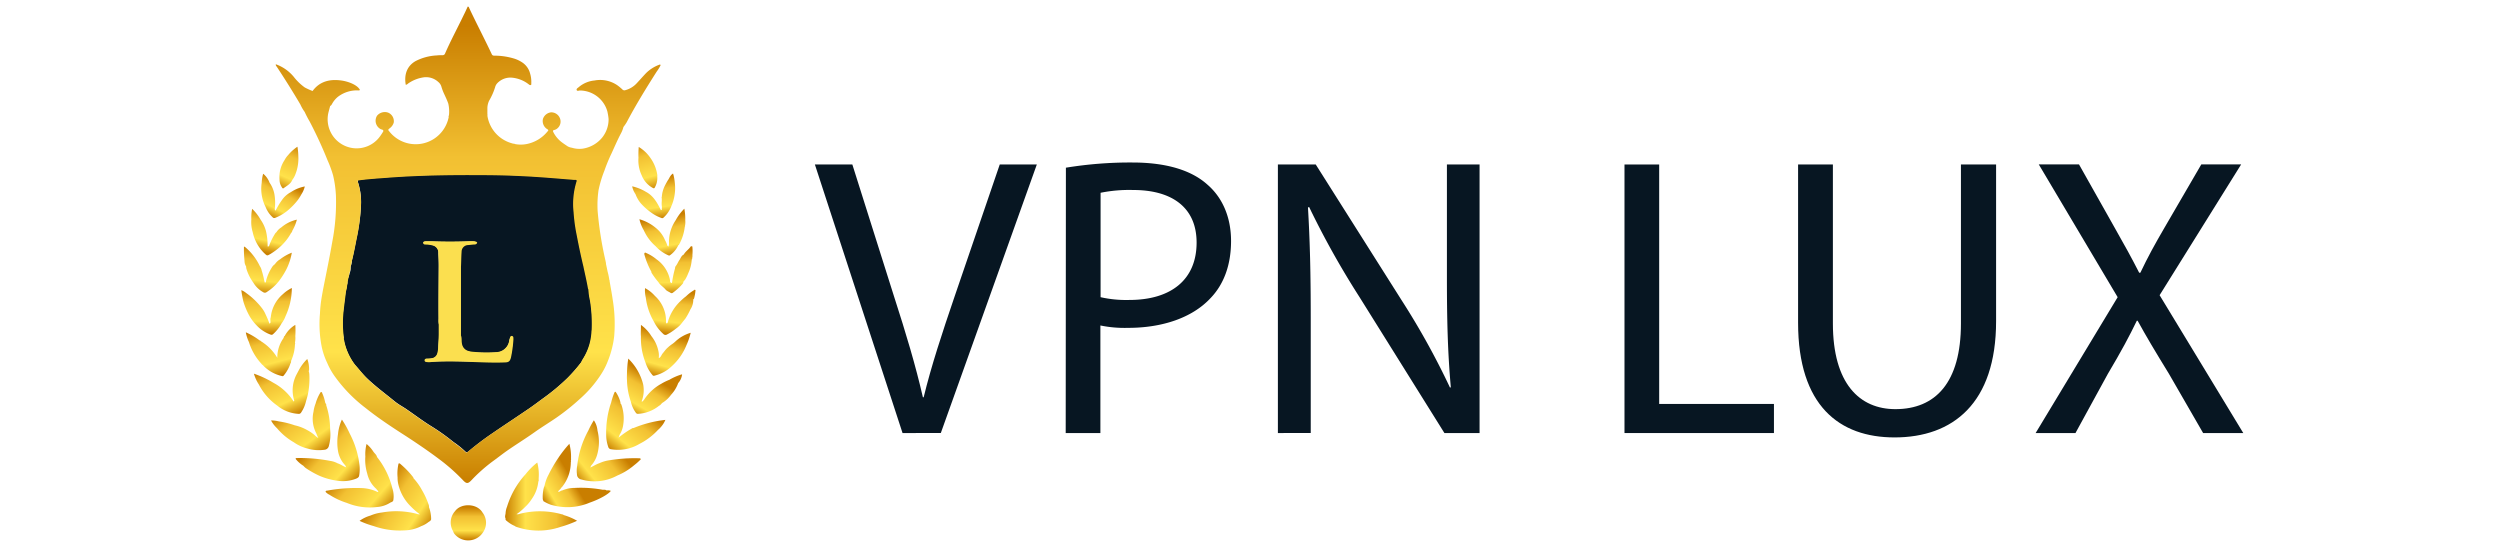
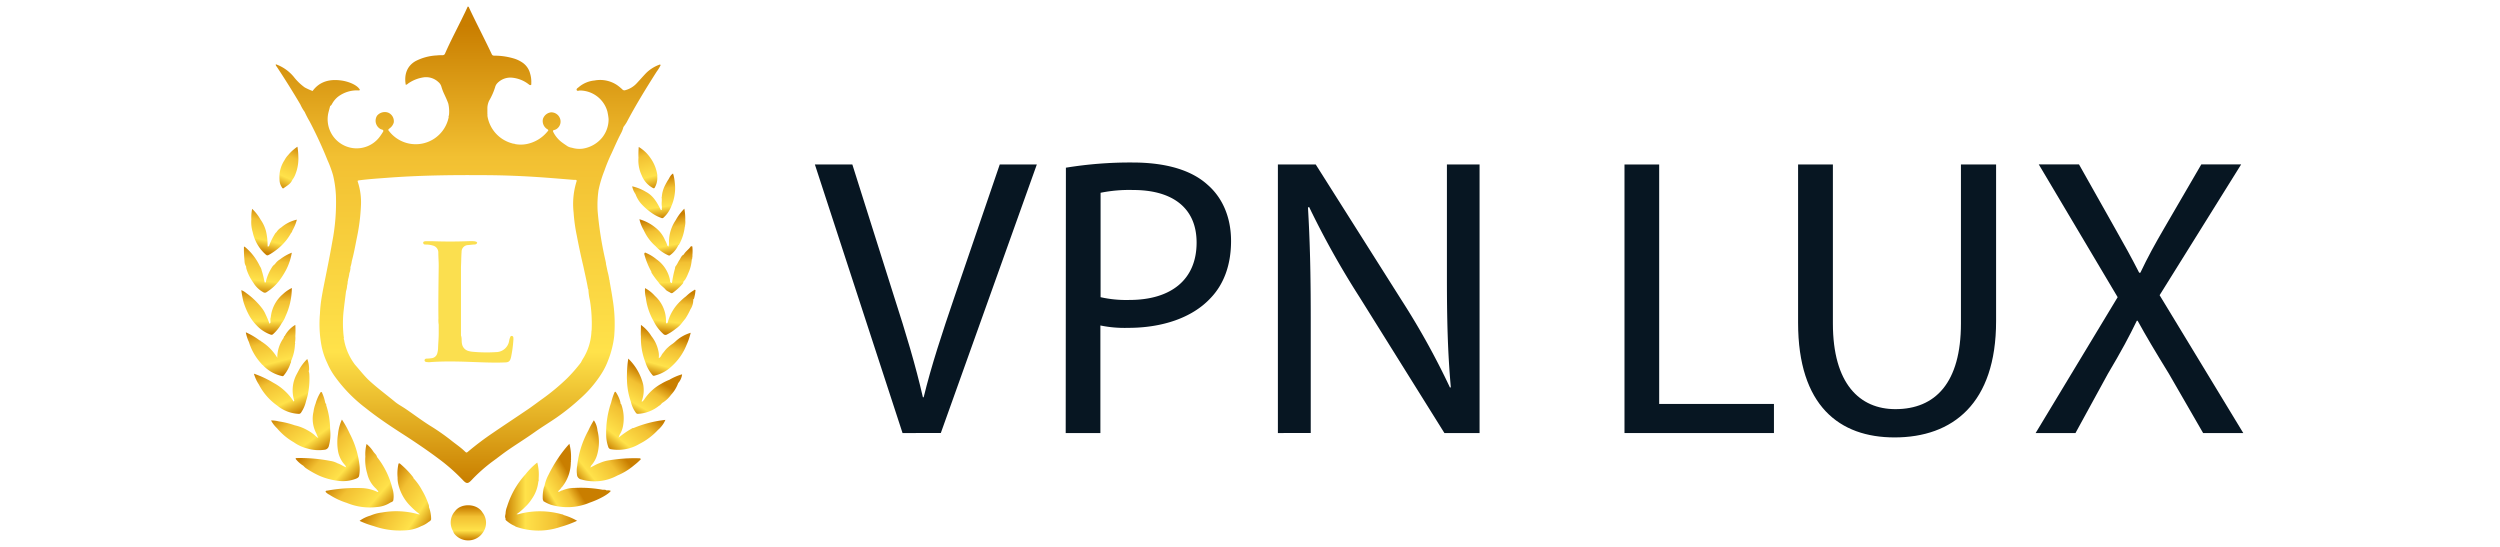
<svg xmlns="http://www.w3.org/2000/svg" xmlns:xlink="http://www.w3.org/1999/xlink" id="Capa_1" data-name="Capa 1" viewBox="0 0 640 140">
  <defs>
    <linearGradient id="Degradado_sin_nombre_7" x1="119.84" y1="122.66" x2="119.84" y2="6.56" gradientUnits="userSpaceOnUse">
      <stop offset="0" stop-color="#ca8101" />
      <stop offset="0.28" stop-color="#ffe24a" />
      <stop offset="0.71" stop-color="#f2c032" />
      <stop offset="1" stop-color="#c97e00" />
    </linearGradient>
    <linearGradient id="Degradado_sin_nombre_7-2" x1="167.21" y1="96.25" x2="170.18" y2="85.4" xlink:href="#Degradado_sin_nombre_7" />
    <linearGradient id="Degradado_sin_nombre_7-3" x1="129.35" y1="127.13" x2="147.77" y2="127.13" xlink:href="#Degradado_sin_nombre_7" />
    <linearGradient id="Degradado_sin_nombre_7-4" x1="138.51" y1="127.23" x2="146.39" y2="122.58" xlink:href="#Degradado_sin_nombre_7" />
    <linearGradient id="Degradado_sin_nombre_7-5" x1="160.9" y1="105.9" x2="166.45" y2="96.34" xlink:href="#Degradado_sin_nombre_7" />
    <linearGradient id="Degradado_sin_nombre_7-6" x1="77.19" y1="105.6" x2="71.28" y2="92.62" xlink:href="#Degradado_sin_nombre_7" />
    <linearGradient id="Degradado_sin_nombre_7-7" x1="155.42" y1="114.75" x2="164.07" y2="103.91" xlink:href="#Degradado_sin_nombre_7" />
    <linearGradient id="Degradado_sin_nombre_7-8" x1="110.27" y1="134.74" x2="97.1" y2="125.93" xlink:href="#Degradado_sin_nombre_7" />
    <linearGradient id="Degradado_sin_nombre_7-9" x1="68.37" y1="85.39" x2="68.17" y2="73.96" xlink:href="#Degradado_sin_nombre_7" />
    <linearGradient id="Degradado_sin_nombre_7-10" x1="83.73" y1="114.95" x2="75.01" y2="102.94" xlink:href="#Degradado_sin_nombre_7" />
    <linearGradient id="Degradado_sin_nombre_7-11" x1="171.55" y1="65.73" x2="169.61" y2="55.65" xlink:href="#Degradado_sin_nombre_7" />
    <linearGradient id="Degradado_sin_nombre_7-12" x1="92.06" y1="121.93" x2="81.4" y2="112.34" xlink:href="#Degradado_sin_nombre_7" />
    <linearGradient id="Degradado_sin_nombre_7-13" x1="68.33" y1="55.24" x2="72.5" y2="46.71" xlink:href="#Degradado_sin_nombre_7" />
    <linearGradient id="Degradado_sin_nombre_7-14" x1="167.29" y1="48.79" x2="163.93" y2="36.26" xlink:href="#Degradado_sin_nombre_7" />
    <linearGradient id="Degradado_sin_nombre_7-15" x1="67.41" y1="75.4" x2="68.66" y2="63.2" xlink:href="#Degradado_sin_nombre_7" />
    <linearGradient id="Degradado_sin_nombre_7-16" x1="146.64" y1="121.77" x2="156.97" y2="113.5" xlink:href="#Degradado_sin_nombre_7" />
    <linearGradient id="Degradado_sin_nombre_7-17" x1="119.88" y1="138.16" x2="119.88" y2="129.81" xlink:href="#Degradado_sin_nombre_7" />
    <linearGradient id="Degradado_sin_nombre_7-18" x1="171.39" y1="75.55" x2="171.13" y2="63.93" xlink:href="#Degradado_sin_nombre_7" />
    <linearGradient id="Degradado_sin_nombre_7-19" x1="68.05" y1="64.73" x2="70.47" y2="53.88" xlink:href="#Degradado_sin_nombre_7" />
    <linearGradient id="Degradado_sin_nombre_7-20" x1="100.24" y1="129.93" x2="88.13" y2="119.37" xlink:href="#Degradado_sin_nombre_7" />
    <linearGradient id="Degradado_sin_nombre_7-21" x1="168.45" y1="56.13" x2="167.03" y2="45.54" xlink:href="#Degradado_sin_nombre_7" />
    <linearGradient id="Degradado_sin_nombre_7-22" x1="71.66" y1="48.49" x2="76.6" y2="37.15" xlink:href="#Degradado_sin_nombre_7" />
    <linearGradient id="Degradado_sin_nombre_7-23" x1="170.12" y1="85.39" x2="171.54" y2="74.29" xlink:href="#Degradado_sin_nombre_7" />
    <linearGradient id="Degradado_sin_nombre_7-24" x1="72.29" y1="95.95" x2="69.09" y2="83.74" xlink:href="#Degradado_sin_nombre_7" />
  </defs>
-   <path d="M151.15,76.87c0-.25-.09-.51-.14-.76a9.71,9.71,0,0,1-.25-2.09v0l0,0,0-.08a.27.27,0,0,1-.06-.1c-.22-1.33-.52-2.67-.81-4-.12-.57-.25-1.15-.37-1.73h0c-.61-2.54-1.17-5.17-1.67-7.8a46,46,0,0,1-.83-6,19.22,19.22,0,0,1,.75-7.85.45.45,0,0,0,0-.41.46.46,0,0,0-.4-.18l-.25,0-.25,0-2-.16-4.93-.4c-5.23-.39-10.74-.6-16.39-.64-6.66,0-15.45,0-24.38.69l-1.24.09c-1.88.14-3.82.29-5.73.54-.3,0-.47.06-.55.19s0,.28,0,.51a16.43,16.43,0,0,1,.76,6A50.61,50.61,0,0,1,91.27,61c-.07.33-.13.66-.2,1-.31,1.57-.62,3.19-1,4.76h0c0,.09,0,.17,0,.26a5.72,5.72,0,0,1-.32,1.28v.06a.58.58,0,0,1,0,.35l0,.06h0v.12a2.82,2.82,0,0,1-.23,1v0A7.07,7.07,0,0,1,89,71.44l-.06.39h0l0,.2,0,.26a1.89,1.89,0,0,1-.19.75l0,0v0a4.42,4.42,0,0,1-.26,1.4v0c-.06.49-.13,1-.19,1.49-.14,1.1-.29,2.24-.41,3.36a28.69,28.69,0,0,0,0,6.81v0a.77.77,0,0,1,.05.48v0l0,.25.12.5a15.17,15.17,0,0,0,2.74,6h0l.77.88c.82,1,1.68,2,2.62,2.85,1.48,1.39,3.09,2.67,4.65,3.91.7.55,1.42,1.13,2.12,1.7a16.4,16.4,0,0,0,1.87,1.29c.32.2.66.41,1,.63.81.55,1.61,1.12,2.39,1.67,1.24.88,2.51,1.78,3.81,2.61a54.16,54.16,0,0,1,5.34,3.7c.44.36.89.7,1.34,1a24.3,24.3,0,0,1,2.3,1.89c.22.22.36.32.5.32s.3-.11.53-.31a74.13,74.13,0,0,1,6.16-4.64c1.63-1.12,3.3-2.24,4.92-3.32l4.24-2.86c.75-.51,1.49-1.05,2.21-1.58l1.34-1a53.59,53.59,0,0,0,6.45-5.35,40.28,40.28,0,0,0,3.55-4.08l0,0c0-.09.08-.17.13-.26a4.44,4.44,0,0,1,.28-.53,14.27,14.27,0,0,0,2.28-7.39A37.34,37.34,0,0,0,151.15,76.87Zm-42.32,15.3q0-.27.42-.3l.41,0a4.63,4.63,0,0,0,1.1-.12,1.81,1.81,0,0,0,1.33-1.37,5.65,5.65,0,0,0,.2-1.42c0-.85.07-1.72.11-2.55,0-.34,0-.69,0-1l0-2.31v0a4.79,4.79,0,0,1-.07-1.14v-.41c0-3.57,0-7.2,0-10.71,0-.9,0-1.8,0-2.69,0-1.06,0-2.13-.09-3.17l0-.25a1.93,1.93,0,0,0-1.45-2,6.12,6.12,0,0,0-1.75-.27H109c-.33,0-.52,0-.57-.3a.17.17,0,0,1,0-.14c.05-.06.2-.16.68-.18s.9,0,1.32,0c3.06.12,6.26.13,9.5,0h1.16a1.21,1.21,0,0,1,.83.25s0,0,0,0c-.1.27-.32.3-.67.32l-.14,0-1.05.1-.36,0A1.82,1.82,0,0,0,118,64.42c0,.7-.07,1.4-.09,2.09s0,1.16-.07,1.74h0c0,.25,0,.5,0,.76,0,.54,0,1.09,0,1.64l0,11.4v3.85a3.57,3.57,0,0,1,.15,1.14,5.56,5.56,0,0,0,.12,1.06A2.41,2.41,0,0,0,119.94,90a5.85,5.85,0,0,0,1,.19,37.65,37.65,0,0,0,6,.08,3.55,3.55,0,0,0,3.49-3.07,2.38,2.38,0,0,1,.15-.55c0-.07,0-.14.08-.22s.13-.27.27-.26a.31.31,0,0,1,.32.31,2.32,2.32,0,0,1,0,.63h0a29.46,29.46,0,0,1-.58,4.26c-.23,1-.5,1.22-1.47,1.26-2.29.11-4.62,0-6.87-.06l-1.11,0c-2-.07-4-.13-6-.13-1.63,0-3.25,0-4.87.15h-.12a4.41,4.41,0,0,1-1.09,0C108.81,92.44,108.82,92.25,108.83,92.17Z" style="fill:#071622" />
  <path d="M168.81,16.56a9.42,9.42,0,0,0-3.46,2.2c-.76.8-1.49,1.64-2.25,2.45a6.13,6.13,0,0,1-3,1.87.69.69,0,0,1-.75-.16,12.41,12.41,0,0,0-1.31-1.09,7.79,7.79,0,0,0-5.87-1.22,7.25,7.25,0,0,0-4,1.69c-.23.21-.67.4-.54.75s.56.12.84.12a7.35,7.35,0,0,1,7,5.3,14.58,14.58,0,0,1,.33,2,7.47,7.47,0,0,1-1.66,4.77,8,8,0,0,1-5,2.82,6.62,6.62,0,0,1-2.74-.24,3,3,0,0,1-1.13-.39c-.57-.39-1.14-.76-1.68-1.19a7.52,7.52,0,0,1-1.92-2.38c-.17-.33-.15-.51.24-.59a1.73,1.73,0,0,0,.74-.37,2.27,2.27,0,0,0,.69-2.63,2.38,2.38,0,0,0-2.28-1.51A2.49,2.49,0,0,0,139,30.43a2.43,2.43,0,0,0,.95,2.54c.54.32.52.35.11.81a9.17,9.17,0,0,1-5.21,3.09,7.88,7.88,0,0,1-3.06,0,.43.43,0,0,0-.39-.08l-.63-.19a8.67,8.67,0,0,1-6-7,.47.47,0,0,0,0-.35l0-1.63h0a4.73,4.73,0,0,1,.44-1.83,16.54,16.54,0,0,0,1.54-3.47,2.34,2.34,0,0,1,.54-1,4.63,4.63,0,0,1,3.84-1.43,8.21,8.21,0,0,1,4.24,1.71c.16.12.31.26.52.15s.11-.28.12-.44a7.4,7.4,0,0,0-.31-2.51,4.84,4.84,0,0,0-2.09-2.87,8.24,8.24,0,0,0-1.79-.87,17.32,17.32,0,0,0-5.15-.81c-.35,0-.62,0-.8-.42C124,9.86,122,6.06,120.15,2.13c-.09-.18-.1-.45-.42-.44-.31.68-.61,1.36-.94,2-1.6,3.35-3.37,6.61-4.85,10a.65.65,0,0,1-.63.44c-.5,0-1,0-1.5.06a13.22,13.22,0,0,0-5.42,1.45c-2.09,1.19-3,3.3-2.52,6.06.31,0,.49-.24.71-.39a9.22,9.22,0,0,1,3.75-1.49,4.59,4.59,0,0,1,3.91,1.2,2.37,2.37,0,0,1,.76,1.17,12.83,12.83,0,0,0,.77,2c.36.78.73,1.56,1,2.36a9.08,9.08,0,0,1,.18,2.8l-.08.38a.3.3,0,0,0,0,.29h0c-.07.24-.12.49-.19.72a8.61,8.61,0,0,1-15,2.93c-.38-.43-.38-.46.12-.86a2.75,2.75,0,0,0,1-1.43,2.37,2.37,0,0,0-1.45-2.55,2.57,2.57,0,0,0-2.83.8,2.42,2.42,0,0,0,1.09,3.5c.1,0,.22.05.32.09s.3.24.17.44A13.32,13.32,0,0,1,97,35.28a7.37,7.37,0,0,1-6.44,2.66,7.45,7.45,0,0,1-6.47-9.18l.43-1.63c.34-.15.44-.48.61-.75a6.13,6.13,0,0,1,1.34-1.57,8,8,0,0,1,5.16-1.67c.18,0,.4.09.5-.16-.7-1.28-3-2.13-4.73-2.37-2.92-.41-5.56.19-7.38,2.69a17.59,17.59,0,0,1-2-.91,13.54,13.54,0,0,1-2.8-2.7,10.56,10.56,0,0,0-4.61-3.24c-.06.35.16.51.29.7,2.07,3.15,4.08,6.34,6,9.61A10.28,10.28,0,0,0,78,28.66a25.26,25.26,0,0,0,1.26,2.42A108,108,0,0,1,83.84,41a28.8,28.8,0,0,1,1.43,3.89A28.21,28.21,0,0,1,86,50.11a52.77,52.77,0,0,1-.92,11.7c-.65,3.76-1.42,7.51-2.17,11.25-.24,1.22-.47,2.45-.66,3.66a34.68,34.68,0,0,0-.34,3.55,30.13,30.13,0,0,0,.32,7.82,18,18,0,0,0,1.53,4.8,17.86,17.86,0,0,0,2,3.54,37.88,37.88,0,0,0,7.81,8c3.32,2.65,6.89,5,10.44,7.27,2.88,1.88,5.72,3.81,8.47,5.88a47.53,47.53,0,0,1,6,5.31c.93,1,1.32,1,2.25,0A41.92,41.92,0,0,1,126,118.2c1.19-.85,2.33-1.76,3.52-2.61,2.44-1.72,5-3.28,7.41-5,1.81-1.28,3.71-2.43,5.54-3.69a56.92,56.92,0,0,0,6-4.8,30.09,30.09,0,0,0,5.37-6.22,17.86,17.86,0,0,0,1.79-3.51,22.69,22.69,0,0,0,1-3.06,22.27,22.27,0,0,0,.61-3.32,38.19,38.19,0,0,0-.4-9.37c-.22-1.55-.52-3.09-.78-4.64a.19.19,0,0,0-.06-.24,17.11,17.11,0,0,0-.46-2.24c-.13-.62-.26-1.25-.4-1.88,0-.3-.08-.6-.14-.9a91.32,91.32,0,0,1-2-12.62,27,27,0,0,1,.22-5.39,29.75,29.75,0,0,1,1.5-5,42.24,42.24,0,0,1,1.84-4.46c.78-1.69,1.5-3.39,2.35-5a7.26,7.26,0,0,0,.69-1.74,11.47,11.47,0,0,0,.82-1.19c2.36-4.47,5-8.76,7.7-13a9.08,9.08,0,0,0,1-1.65C169,16.45,168.9,16.53,168.81,16.56ZM89,72s0,0,0,0S89,72,89,72Zm62.42,12.64a14.35,14.35,0,0,1-2.26,7.33,7.6,7.6,0,0,0-.42.8,40.42,40.42,0,0,1-3.55,4.07,55.7,55.7,0,0,1-6.43,5.34c-1.19.85-2.35,1.74-3.55,2.56-3.05,2.07-6.12,4.09-9.16,6.17a75.53,75.53,0,0,0-6.17,4.66c-.42.36-.48.37-.87,0-1.11-1.09-2.43-1.94-3.64-2.93a56.6,56.6,0,0,0-5.35-3.71c-2.12-1.34-4.12-2.86-6.2-4.27-.94-.64-2-1.18-2.84-1.91-2.26-1.86-4.63-3.6-6.76-5.61C93,95.92,92,94.62,90.88,93.36h0a15.06,15.06,0,0,1-2.72-5.93c0-.24-.11-.48-.17-.72a.86.86,0,0,0,0-.55,29.1,29.1,0,0,1,0-6.79c.18-1.61.4-3.23.6-4.85h0a4.9,4.9,0,0,0,.27-1.43A3,3,0,0,0,89,72l.06,0,0-.06.06-.46h0a8.15,8.15,0,0,0,.32-1.56,3.22,3.22,0,0,0,.25-1.06l0,0,0,0a.67.67,0,0,0,0-.44,7,7,0,0,0,.37-1.56c.52-1.9.87-3.84,1.25-5.76a50.68,50.68,0,0,0,1.09-8.41,16.71,16.71,0,0,0-.76-6c-.16-.45-.12-.47.4-.54,2.31-.3,4.64-.45,7-.63,8.11-.62,16.24-.74,24.37-.68,5.46,0,10.92.23,16.38.64,2.32.17,4.64.37,7,.56l.5,0c.28,0,.41.14.3.43a19.4,19.4,0,0,0-.75,7.9,43.29,43.29,0,0,0,.83,6c.5,2.62,1.05,5.22,1.67,7.81.4,1.9.85,3.78,1.18,5.69a.65.65,0,0,0,.11.22h0a15.38,15.38,0,0,0,.4,2.87A37.48,37.48,0,0,1,151.46,84.59Z" style="fill:url(#Degradado_sin_nombre_7)" />
  <path d="M171.81,88.27a11.4,11.4,0,0,0-1.17,1c-.37.38-.66.82-1,1.21s-.4.94-1,1.22a5.38,5.38,0,0,0,0-1.32,9.08,9.08,0,0,0-1.88-4.33,10.22,10.22,0,0,0-2.68-2.88c0,1.14-.08,2.1,0,3a16.75,16.75,0,0,0,1.15,6.6,9.26,9.26,0,0,0,1.78,3.22.45.45,0,0,0,.57.17,9.69,9.69,0,0,0,4.52-2.53,14.53,14.53,0,0,0,3.63-5.26,17.77,17.77,0,0,0,1.09-3.18,9.81,9.81,0,0,0-3.78,2.1C172.67,87.66,172.22,88,171.81,88.27Z" style="fill:url(#Degradado_sin_nombre_7-2)" />
  <path d="M144.31,131.86h0a.76.76,0,0,0-.45-.19,20.83,20.83,0,0,0-10.69-.16,1.75,1.75,0,0,1-.93.13,15.27,15.27,0,0,0,2.28-1.94,10.29,10.29,0,0,0,1.58-1.91,9.4,9.4,0,0,0,1.72-4.59c.07,0,.13-.06.08-.15l0-.64a11.93,11.93,0,0,0-.36-4,17.59,17.59,0,0,0-3,3,21.73,21.73,0,0,0-4.74,8.32,5.28,5.28,0,0,0-.36,1.51c0,.5-.3,1,0,1.51-.11.35.15.5.36.67a7.6,7.6,0,0,0,2,1.23,1,1,0,0,0,.43.24,17.37,17.37,0,0,0,11.26,0,27.16,27.16,0,0,0,4.24-1.57A15.25,15.25,0,0,0,144.31,131.86Z" style="fill:url(#Degradado_sin_nombre_7-3)" />
  <path d="M155.3,125.56c-.33-.28-.74-.14-1.11-.2a30.91,30.91,0,0,0-7.12-.45,7.75,7.75,0,0,0-3.14.65c-.39,0-.65.44-1.08.31h0c.2-.39.64-.59.81-1a2.61,2.61,0,0,0,.24-.23,10.16,10.16,0,0,0,2.23-6.41.15.15,0,0,0,0-.23,1.63,1.63,0,0,0,.05-.66,12.57,12.57,0,0,0-.42-3.73,29.94,29.94,0,0,0-2.83,3.61,35.21,35.21,0,0,0-2.49,4.29,9.94,9.94,0,0,0-1.06,3c-.07,0-.08.1-.11.17a9.4,9.4,0,0,0-.33,2.79c0,.22,0,.45.14.63,0,.11,0,.22.14.25a9.83,9.83,0,0,0,1.76.85,14.65,14.65,0,0,0,10-.53c2.37-.81,4.8-2.14,5.39-3A1.7,1.7,0,0,0,155.3,125.56Z" style="fill:url(#Degradado_sin_nombre_7-4)" />
  <path d="M169.3,98.24a12.31,12.31,0,0,0-4.3,3.91,2.42,2.42,0,0,1-.67.72l-.2,0h0l.2,0a1.8,1.8,0,0,1-.05-.19,7.73,7.73,0,0,0,.36-4.31,13.9,13.9,0,0,0-3.8-6.57,27.66,27.66,0,0,0-.33,3.43c0,.7-.06,1.39,0,2.08a17.73,17.73,0,0,0,1,5.55,7.41,7.41,0,0,0,1.24,2.76.63.63,0,0,0,.62.32,9.41,9.41,0,0,0,5.37-2.08c.41-.15.57-.6.92-.79a7.64,7.64,0,0,0,2.13-2,8.86,8.86,0,0,0,1.83-3,4.09,4.09,0,0,0,1-2.25,14,14,0,0,0-3.25,1.4A13.75,13.75,0,0,0,169.3,98.24Z" style="fill:url(#Degradado_sin_nombre_7-5)" />
  <path d="M79.2,96.05A3.25,3.25,0,0,0,79,94.93h0c.06,0,.13-.07.12-.16a7.13,7.13,0,0,0-.46-2.87,11.91,11.91,0,0,0-2.23,3l-.46.87a8.68,8.68,0,0,0-.65,6.75.28.28,0,0,1-.15.26A14,14,0,0,0,70,98a25.41,25.41,0,0,0-5-2.34,10.18,10.18,0,0,0,1.26,2.76A15.09,15.09,0,0,0,71,103.85h0a9.19,9.19,0,0,0,5.39,2.09.68.68,0,0,0,.7-.34,8.49,8.49,0,0,0,1.22-2.77c.18-.65.38-1.28.52-1.93A19.77,19.77,0,0,0,79.2,96.05Z" style="fill:url(#Degradado_sin_nombre_7-6)" />
  <path d="M162.17,109.59a.25.25,0,0,0-.22,0,23.4,23.4,0,0,0-3.57,2.43c0-.25.2-.41.2-.65a6.41,6.41,0,0,0,.88-2.13,10.65,10.65,0,0,0-.39-5.65,1.42,1.42,0,0,0-.28-.39.47.47,0,0,0,.06-.15,8.62,8.62,0,0,0-1.16-2.61c-.13-.24-.33-.15-.41.09a15.77,15.77,0,0,0-.82,2.49c-.14.45-.3.89-.42,1.35a23.65,23.65,0,0,0-.86,6.15.09.09,0,0,0,0,.13l0,.66h0a9.49,9.49,0,0,0,.53,3.08.81.81,0,0,0,.69.61,10.66,10.66,0,0,0,7.26-1.34,16.75,16.75,0,0,0,4.79-3.61,6.88,6.88,0,0,0,1.89-2.56A29.48,29.48,0,0,0,162.17,109.59Z" style="fill:url(#Degradado_sin_nombre_7-7)" />
  <path d="M109.81,129.83a1.38,1.38,0,0,0-.14-.8,19.2,19.2,0,0,0-1.68-3.62,15,15,0,0,0-2.15-3,.77.77,0,0,0-.06-.23,22.11,22.11,0,0,0-3.33-3.44.32.32,0,0,0-.42-.06,11.36,11.36,0,0,0-.25,3.55,7.44,7.44,0,0,0,.13,1.49,11.63,11.63,0,0,0,3.33,6,18.36,18.36,0,0,0,2.24,1.94.86.86,0,0,1-.23,0c-.22,0-.44-.08-.65-.14a20.73,20.73,0,0,0-8.8-.32,10.4,10.4,0,0,0-2.94.78,8.89,8.89,0,0,0-2.81,1.36,22.37,22.37,0,0,0,3.6,1.33,20,20,0,0,0,7.83,1.11,9.9,9.9,0,0,0,4.38-1.1,6.38,6.38,0,0,0,1.78-1c.28-.21.66-.34.73-.75h0A8.51,8.51,0,0,0,109.81,129.83Z" style="fill:url(#Degradado_sin_nombre_7-8)" />
  <path d="M72.43,75.3a8.84,8.84,0,0,0-3.06,5.52h0l-.06.44,0,0,0,0a1.37,1.37,0,0,0-.07.75.09.09,0,0,0,0,.13l0,.49c-.07.09-.14.19-.28.19a17.89,17.89,0,0,0-.92-2.22,7.18,7.18,0,0,0-1-1.73A18.75,18.75,0,0,0,63,75a4.42,4.42,0,0,0-1.22-.72,24.41,24.41,0,0,0,.55,3,19.15,19.15,0,0,0,1.55,3.64.9.9,0,0,1,.7-.19.9.9,0,0,0-.7.19,12,12,0,0,0,1.78,2.34,9.1,9.1,0,0,0,3.44,2.33c.29.13.56.21.83-.07a10.19,10.19,0,0,0,2.17-2.76,6.82,6.82,0,0,0,1-1.83,17.3,17.3,0,0,0,1.61-7.2A9,9,0,0,0,72.43,75.3Z" style="fill:url(#Degradado_sin_nombre_7-9)" />
  <path d="M84.51,109.88a20,20,0,0,0-1-6.14c.09-.31-.25-.47-.27-.74a10.14,10.14,0,0,0-.75-2.34c0-.14-.08-.28-.25-.29a.34.34,0,0,0-.29.25,11,11,0,0,0-1.16,2.71,8.29,8.29,0,0,0-.53,2.07A8,8,0,0,0,81,111a5.71,5.71,0,0,0,.5,1.13,4.37,4.37,0,0,1-1-.77,10.13,10.13,0,0,0-1.81-1.23,11.47,11.47,0,0,0-3.24-1.25,21.8,21.8,0,0,0-4.06-1,8.21,8.21,0,0,0-2-.25,7.42,7.42,0,0,0,1.53,2,15.86,15.86,0,0,0,4.28,3.58h0a10.52,10.52,0,0,0,3.57,1.63,10.06,10.06,0,0,0,4.26.3,1.24,1.24,0,0,0,1.16-1A11,11,0,0,0,84.51,109.88Z" style="fill:url(#Degradado_sin_nombre_7-10)" />
  <path d="M171.27,62.37c0,.18-.05.36-.09.54-.1.45-.22,0-.33,0a6.77,6.77,0,0,0-.61-1.44,7.84,7.84,0,0,0-2.3-3.08,11.58,11.58,0,0,0-4.25-2.27,9.43,9.43,0,0,0,1.11,2.81,11.94,11.94,0,0,0,3.07,4.13A9.5,9.5,0,0,0,171,65.32c.18.09.38.15.54,0a6.31,6.31,0,0,0,2.08-2.5c.08-.08.19-.14.23-.23A12.1,12.1,0,0,0,175.31,58a.11.11,0,0,0,.05-.18,5,5,0,0,0,.07-1.4,14.42,14.42,0,0,0-.24-3,13.17,13.17,0,0,0-2.24,3A9.85,9.85,0,0,0,171.27,62.37Z" style="fill:url(#Degradado_sin_nombre_7-11)" />
  <path d="M92,118.85A22.87,22.87,0,0,0,89.53,111a24,24,0,0,0-2-3.59,11.7,11.7,0,0,0-1,3.73,13.14,13.14,0,0,0,0,4.29,6.91,6.91,0,0,0,1.85,3.69h0l.24.51c-.77-.23-1.39-.78-2.16-1a5.5,5.5,0,0,0-1.88-.63,40.64,40.64,0,0,0-8.53-.74.38.38,0,0,0-.4.18,7.7,7.7,0,0,0,2,1.79,5.27,5.27,0,0,0,.59.57,24.2,24.2,0,0,0,3.53,2,17.27,17.27,0,0,0,4.56,1.26,9.33,9.33,0,0,0,4.82-.52c.4-.17.75-.36.8-.85A9.1,9.1,0,0,0,92,118.85Z" style="fill:url(#Degradado_sin_nombre_7-12)" />
-   <path d="M74.45,49.2a6.27,6.27,0,0,0-2.26,2,18.66,18.66,0,0,0-1.61,2.68c-.27,0-.19-.23-.25-.37a12.55,12.55,0,0,0,0-3.24A7.46,7.46,0,0,0,69,46.76a5.28,5.28,0,0,0-1.63-2.28A9.37,9.37,0,0,0,67,46.77,10.29,10.29,0,0,0,68,53h0a6.83,6.83,0,0,0,1.76,2.58.58.58,0,0,0,.74.17,11.73,11.73,0,0,0,2.82-1.6,16.8,16.8,0,0,0,2.36-2.26,10.94,10.94,0,0,0,1.49-2.16,6.39,6.39,0,0,0,.86-2A9.68,9.68,0,0,0,74.45,49.2Z" style="fill:url(#Degradado_sin_nombre_7-13)" />
  <path d="M168.22,44.48a10,10,0,0,0-1.75-4.1,9.56,9.56,0,0,0-2.95-2.76,20.45,20.45,0,0,0-.07,2.78,8.85,8.85,0,0,0,.83,4.5,6.26,6.26,0,0,0,2.82,3.2c.23.13.4.17.53-.11a4.79,4.79,0,0,0,.63-2.77A2.31,2.31,0,0,0,168.22,44.48Z" style="fill:url(#Degradado_sin_nombre_7-14)" />
  <path d="M62.6,66.78A2.57,2.57,0,0,0,63,68.2a3.55,3.55,0,0,0,.07.57,11.56,11.56,0,0,0,1.76,3.55,6.76,6.76,0,0,0,2.52,2.46.76.76,0,0,0,.91,0,12.51,12.51,0,0,0,3.19-2.88,19.64,19.64,0,0,0,1.73-2.7,14.64,14.64,0,0,0,1.52-4.51,11.71,11.71,0,0,0-3,1.7,4,4,0,0,0-1.32,1.24,2.62,2.62,0,0,0-.82.9,11.48,11.48,0,0,0-1.39,3.14c-.08.23,0,.55-.32.7-.16-.13-.11-.32-.19-.46A21.62,21.62,0,0,0,67,69.27a2.91,2.91,0,0,0-.48-1.13,14.4,14.4,0,0,0-3.9-5s0,0-.17.05A28.72,28.72,0,0,0,62.6,66.78Z" style="fill:url(#Degradado_sin_nombre_7-15)" />
  <path d="M163.66,117.32a39.4,39.4,0,0,0-7.52.49,9.09,9.09,0,0,0-2.66.75c-.83.28-1.56.77-2.36,1.13l.21-.49a7,7,0,0,0,1.54-2.78,11.81,11.81,0,0,0,.09-6.16,5.59,5.59,0,0,0-.93-2.66,20.85,20.85,0,0,0-1.42,2.62,24,24,0,0,0-2.84,9h0a6.42,6.42,0,0,0-.07,2.14,1.36,1.36,0,0,0,1.15,1.39,12.18,12.18,0,0,0,9.16-1,16.41,16.41,0,0,0,4.29-2.62,15.63,15.63,0,0,0,1.76-1.57C163.94,117.3,163.79,117.33,163.66,117.32Z" style="fill:url(#Degradado_sin_nombre_7-16)" />
  <path d="M116.48,130.87A4.34,4.34,0,0,0,116,136a2.46,2.46,0,0,0,.27.59,4.53,4.53,0,0,0,7.42-.37,4.25,4.25,0,0,0-.16-5C122.11,128.81,118,128.75,116.48,130.87Z" style="fill:url(#Degradado_sin_nombre_7-17)" />
  <path d="M177.26,65.29a11.91,11.91,0,0,0,0-2c0-.11,0-.23-.15-.24s-.26,0-.3.06c-.5.77-1.33,1.25-1.77,2.06-.62.29-.79.94-1.14,1.45s-.51,1-.9,1.49c-.21.23-.16.54-.25.8a25.27,25.27,0,0,0-.67,3.2c-.07.46-.09.46-.53.09a4.76,4.76,0,0,0-.06-.66,8.47,8.47,0,0,0-3.42-5.15,10.74,10.74,0,0,0-2.67-1.63c-.12-.07-.25-.16-.37,0a.37.37,0,0,0-.07.39,19.36,19.36,0,0,0,1.79,4.4h0c0,.1,0,.23.06.31a19.13,19.13,0,0,0,1.74,2.36c.46.78,1.27,1.22,1.83,1.9.35.43.88.55,1.29.85a.51.51,0,0,0,.62-.06,14.68,14.68,0,0,0,2.49-2.3c.14-.16.13-.36.2-.54l.42-.49h0a10.92,10.92,0,0,0,.8-1.65,9.57,9.57,0,0,0,.89-3.52.18.18,0,0,0,.09-.27A2.31,2.31,0,0,0,177.26,65.29Z" style="fill:url(#Degradado_sin_nombre_7-18)" />
  <path d="M64.69,59.42A10.5,10.5,0,0,0,67.85,65c.49.47.59.48,1.16.14a15.69,15.69,0,0,0,2.66-1.93,13.18,13.18,0,0,0,2.83-3.53,1.15,1.15,0,0,0,.34-.63A11,11,0,0,0,76,56.23a9.23,9.23,0,0,0-4,2,3.68,3.68,0,0,0-1.22,1.2,1.86,1.86,0,0,0-.51.64A15.63,15.63,0,0,0,69,62.63c-.07.19-.07.52-.49.46a16.09,16.09,0,0,0-.44-4,9.31,9.31,0,0,0-1.37-2.88,12.16,12.16,0,0,0-2.15-2.75,11.3,11.3,0,0,0-.21,2.77A8.7,8.7,0,0,0,64.69,59.42Z" style="fill:url(#Degradado_sin_nombre_7-19)" />
  <path d="M100.44,125a20.77,20.77,0,0,0-3.92-8c-.11-.57-.6-.9-.91-1.34a8.59,8.59,0,0,0-1.77-2,10.67,10.67,0,0,0-.31,3.24,11.91,11.91,0,0,0,.48,4.33,7.36,7.36,0,0,0,2.41,4h0c0,.29.52.34.39.72a.2.2,0,0,0-.15,0,10.15,10.15,0,0,0-4-1,41.51,41.51,0,0,0-8.83.64c-.18,0-.39,0-.5.3a3.06,3.06,0,0,0,1,.76,18.28,18.28,0,0,0,4.45,2.09,15.33,15.33,0,0,0,7.69,1.06,7.27,7.27,0,0,0,3.35-1.07c.32-.23.84-.22.88-.76A6.34,6.34,0,0,0,100.44,125Z" style="fill:url(#Degradado_sin_nombre_7-20)" />
  <path d="M172.73,46.61a10.87,10.87,0,0,0-.43-2.19c-.76.45-.93,1.24-1.38,1.81-.19.35-.41.7-.58,1.06a7.53,7.53,0,0,0-.92,3.2.24.24,0,0,0,0,.3l0,.65,0,0,0,0a6.25,6.25,0,0,0,.05,1.67h0c-.16.2.17.6-.27.69-.93-1.83-1.88-3.64-3.8-4.66a11.83,11.83,0,0,0-3.56-1.44,5.17,5.17,0,0,0,.85,2A8.06,8.06,0,0,0,164,52a15.63,15.63,0,0,0,2.89,2.55,9.66,9.66,0,0,0,2.41,1.24.46.46,0,0,0,.59-.11A7.38,7.38,0,0,0,171.77,53,11.59,11.59,0,0,0,172.73,46.61Z" style="fill:url(#Degradado_sin_nombre_7-21)" />
  <path d="M76.14,37.56a10.75,10.75,0,0,0-2.32,2.08,5.87,5.87,0,0,0-1,1.39,7.81,7.81,0,0,0-1.26,5,3.44,3.44,0,0,0,.62,1.94c.1.16.22.37.45.19.83-.61,1.8-1.1,2.22-2.14a5.48,5.48,0,0,0,.72-1.27,10.91,10.91,0,0,0,.8-4.79A15,15,0,0,0,76.14,37.56Z" style="fill:url(#Degradado_sin_nombre_7-22)" />
  <path d="M177.68,74.28a11.39,11.39,0,0,0-2.07,1.59,13,13,0,0,0-1.43,1.24,11.55,11.55,0,0,0-3.25,5.46c-.18.33-.32.27-.44,0a8.63,8.63,0,0,0-2.83-6.81,9,9,0,0,0-2.53-2,7.69,7.69,0,0,0,.2,2.45,15.76,15.76,0,0,0,2.06,6.11,10.39,10.39,0,0,0,2.4,3.15.74.74,0,0,0,1,.14A12.74,12.74,0,0,0,173,84.16a7.29,7.29,0,0,0,1.8-1.79l.67-.83a17.22,17.22,0,0,0,1.28-2.35,4.26,4.26,0,0,0,.72-2.57c.06,0,.17-.07.19-.14a10.47,10.47,0,0,0,.37-2A.2.2,0,0,0,177.68,74.28Z" style="fill:url(#Degradado_sin_nombre_7-23)" />
  <path d="M67.19,93.37h0a9.56,9.56,0,0,0,5,2.9.35.35,0,0,0,.44-.13A9.63,9.63,0,0,0,74.37,93c.21-.22.09-.55.21-.78a11,11,0,0,0,.93-4.08.5.5,0,0,0,0-.43,6.13,6.13,0,0,0,.09-1.66,21.57,21.57,0,0,0,0-2.88,7.26,7.26,0,0,0-2.72,2.85l0,0c-.09,0-.14,0-.13.12a.08.08,0,0,0,0,.08c-.17,0-.09.16-.11.25a8.59,8.59,0,0,0-1.65,5.14,12.41,12.41,0,0,0-4.24-4.28.14.14,0,0,0-.17-.12.19.19,0,0,0-.12-.07,18.13,18.13,0,0,0-3.53-2.07,9.76,9.76,0,0,0,.79,2.48A14.39,14.39,0,0,0,67,93.2.2.2,0,0,0,67.19,93.37Z" style="fill:url(#Degradado_sin_nombre_7-24)" />
  <path d="M131,86c-.25,0-.34.15-.4.35a3.78,3.78,0,0,0-.24.79,3.42,3.42,0,0,1-3.37,3,38.5,38.5,0,0,1-6-.09,5.45,5.45,0,0,1-1-.18,2.27,2.27,0,0,1-1.7-1.75c-.19-.74,0-1.5-.28-2.22q0-7.59,0-15.2c0-.8,0-1.6,0-2.4.07-1.28.06-2.55.16-3.83a1.69,1.69,0,0,1,1.65-1.73l1.4-.14c.36,0,.76,0,.92-.42.08-.21-.35-.42-1-.44a11.22,11.22,0,0,0-1.16,0q-4.75.18-9.49,0c-.44,0-.89,0-1.33,0-.61,0-.88.17-.82.46.08.45.47.4.79.41a5.91,5.91,0,0,1,1.71.26,1.82,1.82,0,0,1,1.37,1.85c0,1.13.11,2.27.1,3.41-.05,4.47-.13,8.93-.07,13.4a7,7,0,0,0,.07,1.58l0,2.3h0c0,1.19-.12,2.38-.16,3.57a5.43,5.43,0,0,1-.19,1.4,1.69,1.69,0,0,1-1.24,1.28,8.35,8.35,0,0,1-1.49.14c-.26,0-.52.12-.54.42s.23.42.5.46a4.68,4.68,0,0,0,1.24,0c3.61-.24,7.21-.14,10.82,0,2.66.09,5.32.22,8,.1,1,0,1.35-.34,1.58-1.36a31,31,0,0,0,.59-4.29,2.92,2.92,0,0,0,0-.66A.43.43,0,0,0,131,86Z" style="fill:#fbdf4f" />
  <path d="M231.05,110.86,208.61,42.11h9.59L228.91,76c3,9.28,5.51,17.64,7.35,25.7h.2c1.94-8,4.79-16.63,7.85-25.6l11.63-34h9.49l-24.58,68.75Z" style="fill:#071622" />
  <path d="M272.87,42.93a102.27,102.27,0,0,1,17-1.33c8.77,0,15.2,2,19.28,5.71,3.77,3.27,6,8.26,6,14.38s-1.84,11.12-5.31,14.69c-4.69,5-12.34,7.55-21,7.55a30.56,30.56,0,0,1-7.14-.61v27.54h-8.88Zm8.88,33.15a29.75,29.75,0,0,0,7.34.71c10.71,0,17.24-5.2,17.24-14.69,0-9.08-6.43-13.46-16.22-13.46a37.18,37.18,0,0,0-8.36.71Z" style="fill:#071622" />
  <path d="M327.14,110.86V42.11h9.69l22,34.78A194,194,0,0,1,371.2,99.23l.21-.1c-.82-9.18-1-17.54-1-28.25V42.11h8.36v68.75h-9L348,76a218.32,218.32,0,0,1-12.86-23l-.3.11c.51,8.67.71,16.93.71,28.35v29.38Z" style="fill:#071622" />
  <path d="M415.87,42.11h8.88v61.3h29.38v7.45H415.87Z" style="fill:#071622" />
  <path d="M469.22,42.11v40.7c0,15.4,6.83,21.93,16,21.93C495.44,104.74,502,98,502,82.81V42.11h9V82.2c0,21.11-11.12,29.78-26,29.78-14.08,0-24.69-8.06-24.69-29.37V42.11Z" style="fill:#071622" />
  <path d="M564,110.86l-8.77-15.2c-3.57-5.81-5.82-9.59-8-13.56h-.2c-1.94,4-3.88,7.65-7.45,13.66l-8.26,15.1h-10.2l21-34.78-20.2-34h10.3l9.08,16.12c2.55,4.48,4.49,8,6.33,11.62h.3c1.94-4.08,3.68-7.24,6.23-11.62l9.38-16.12h10.2L552.86,75.57l21.42,35.29Z" style="fill:#071622" />
</svg>